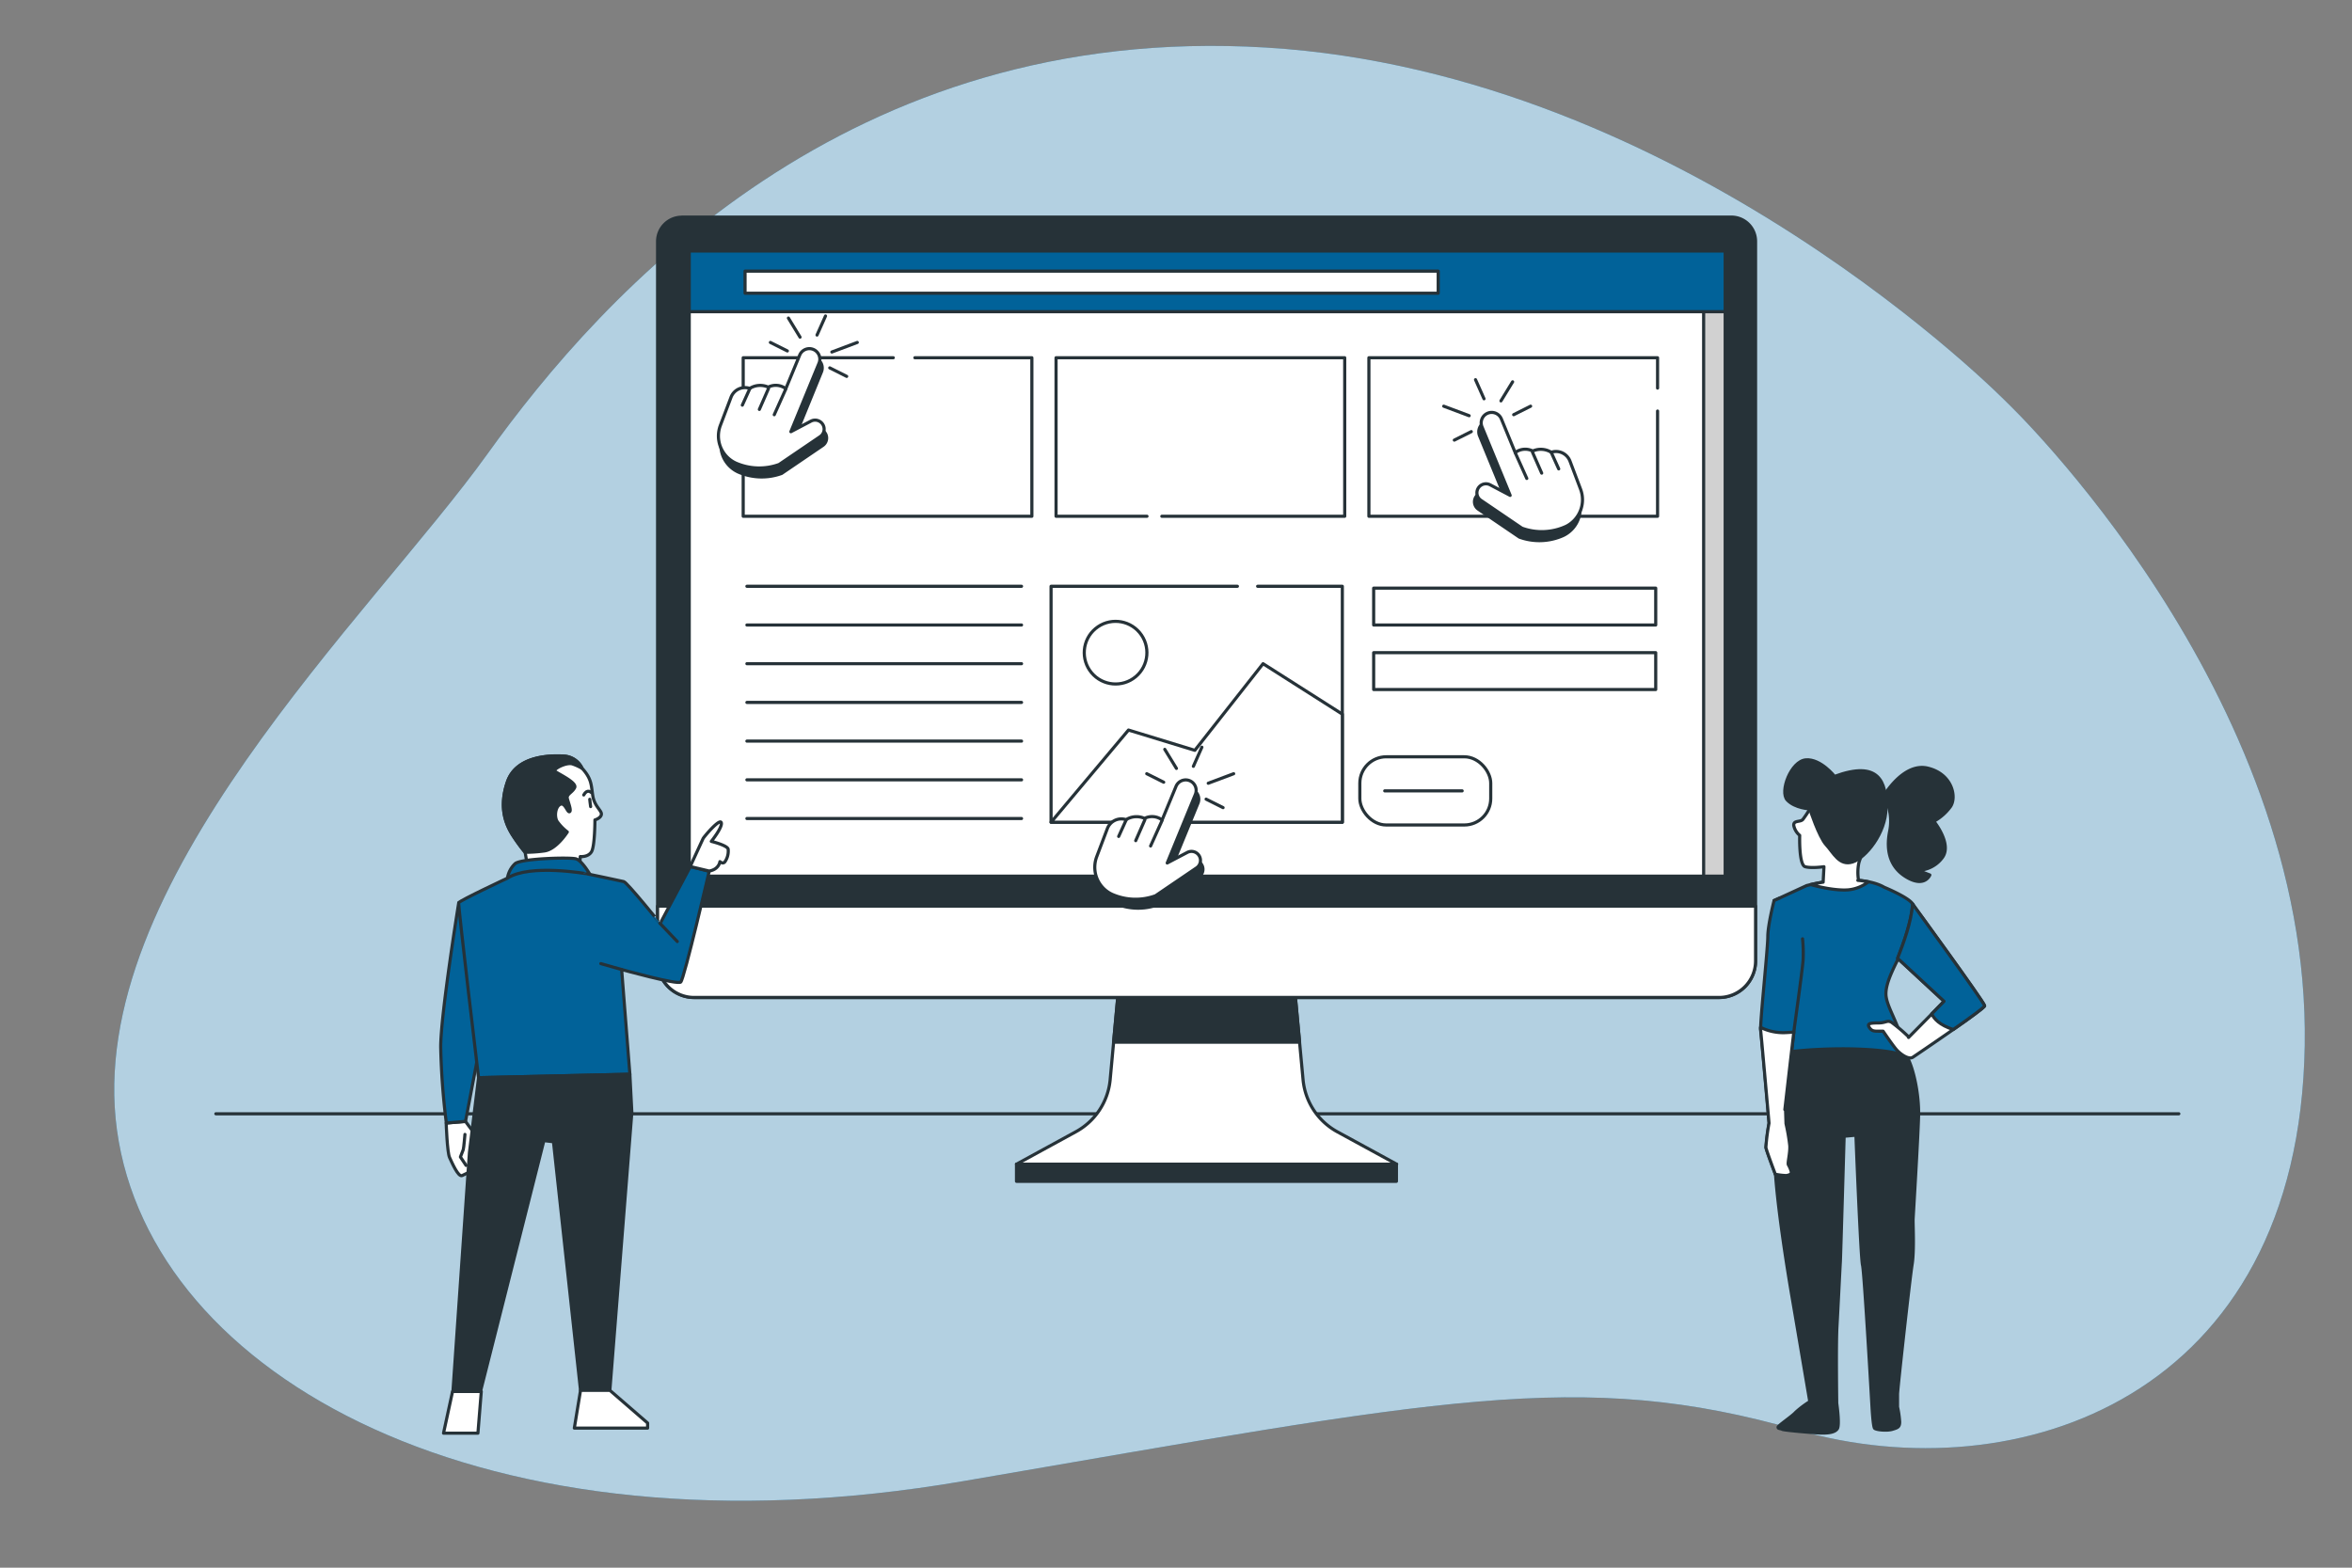
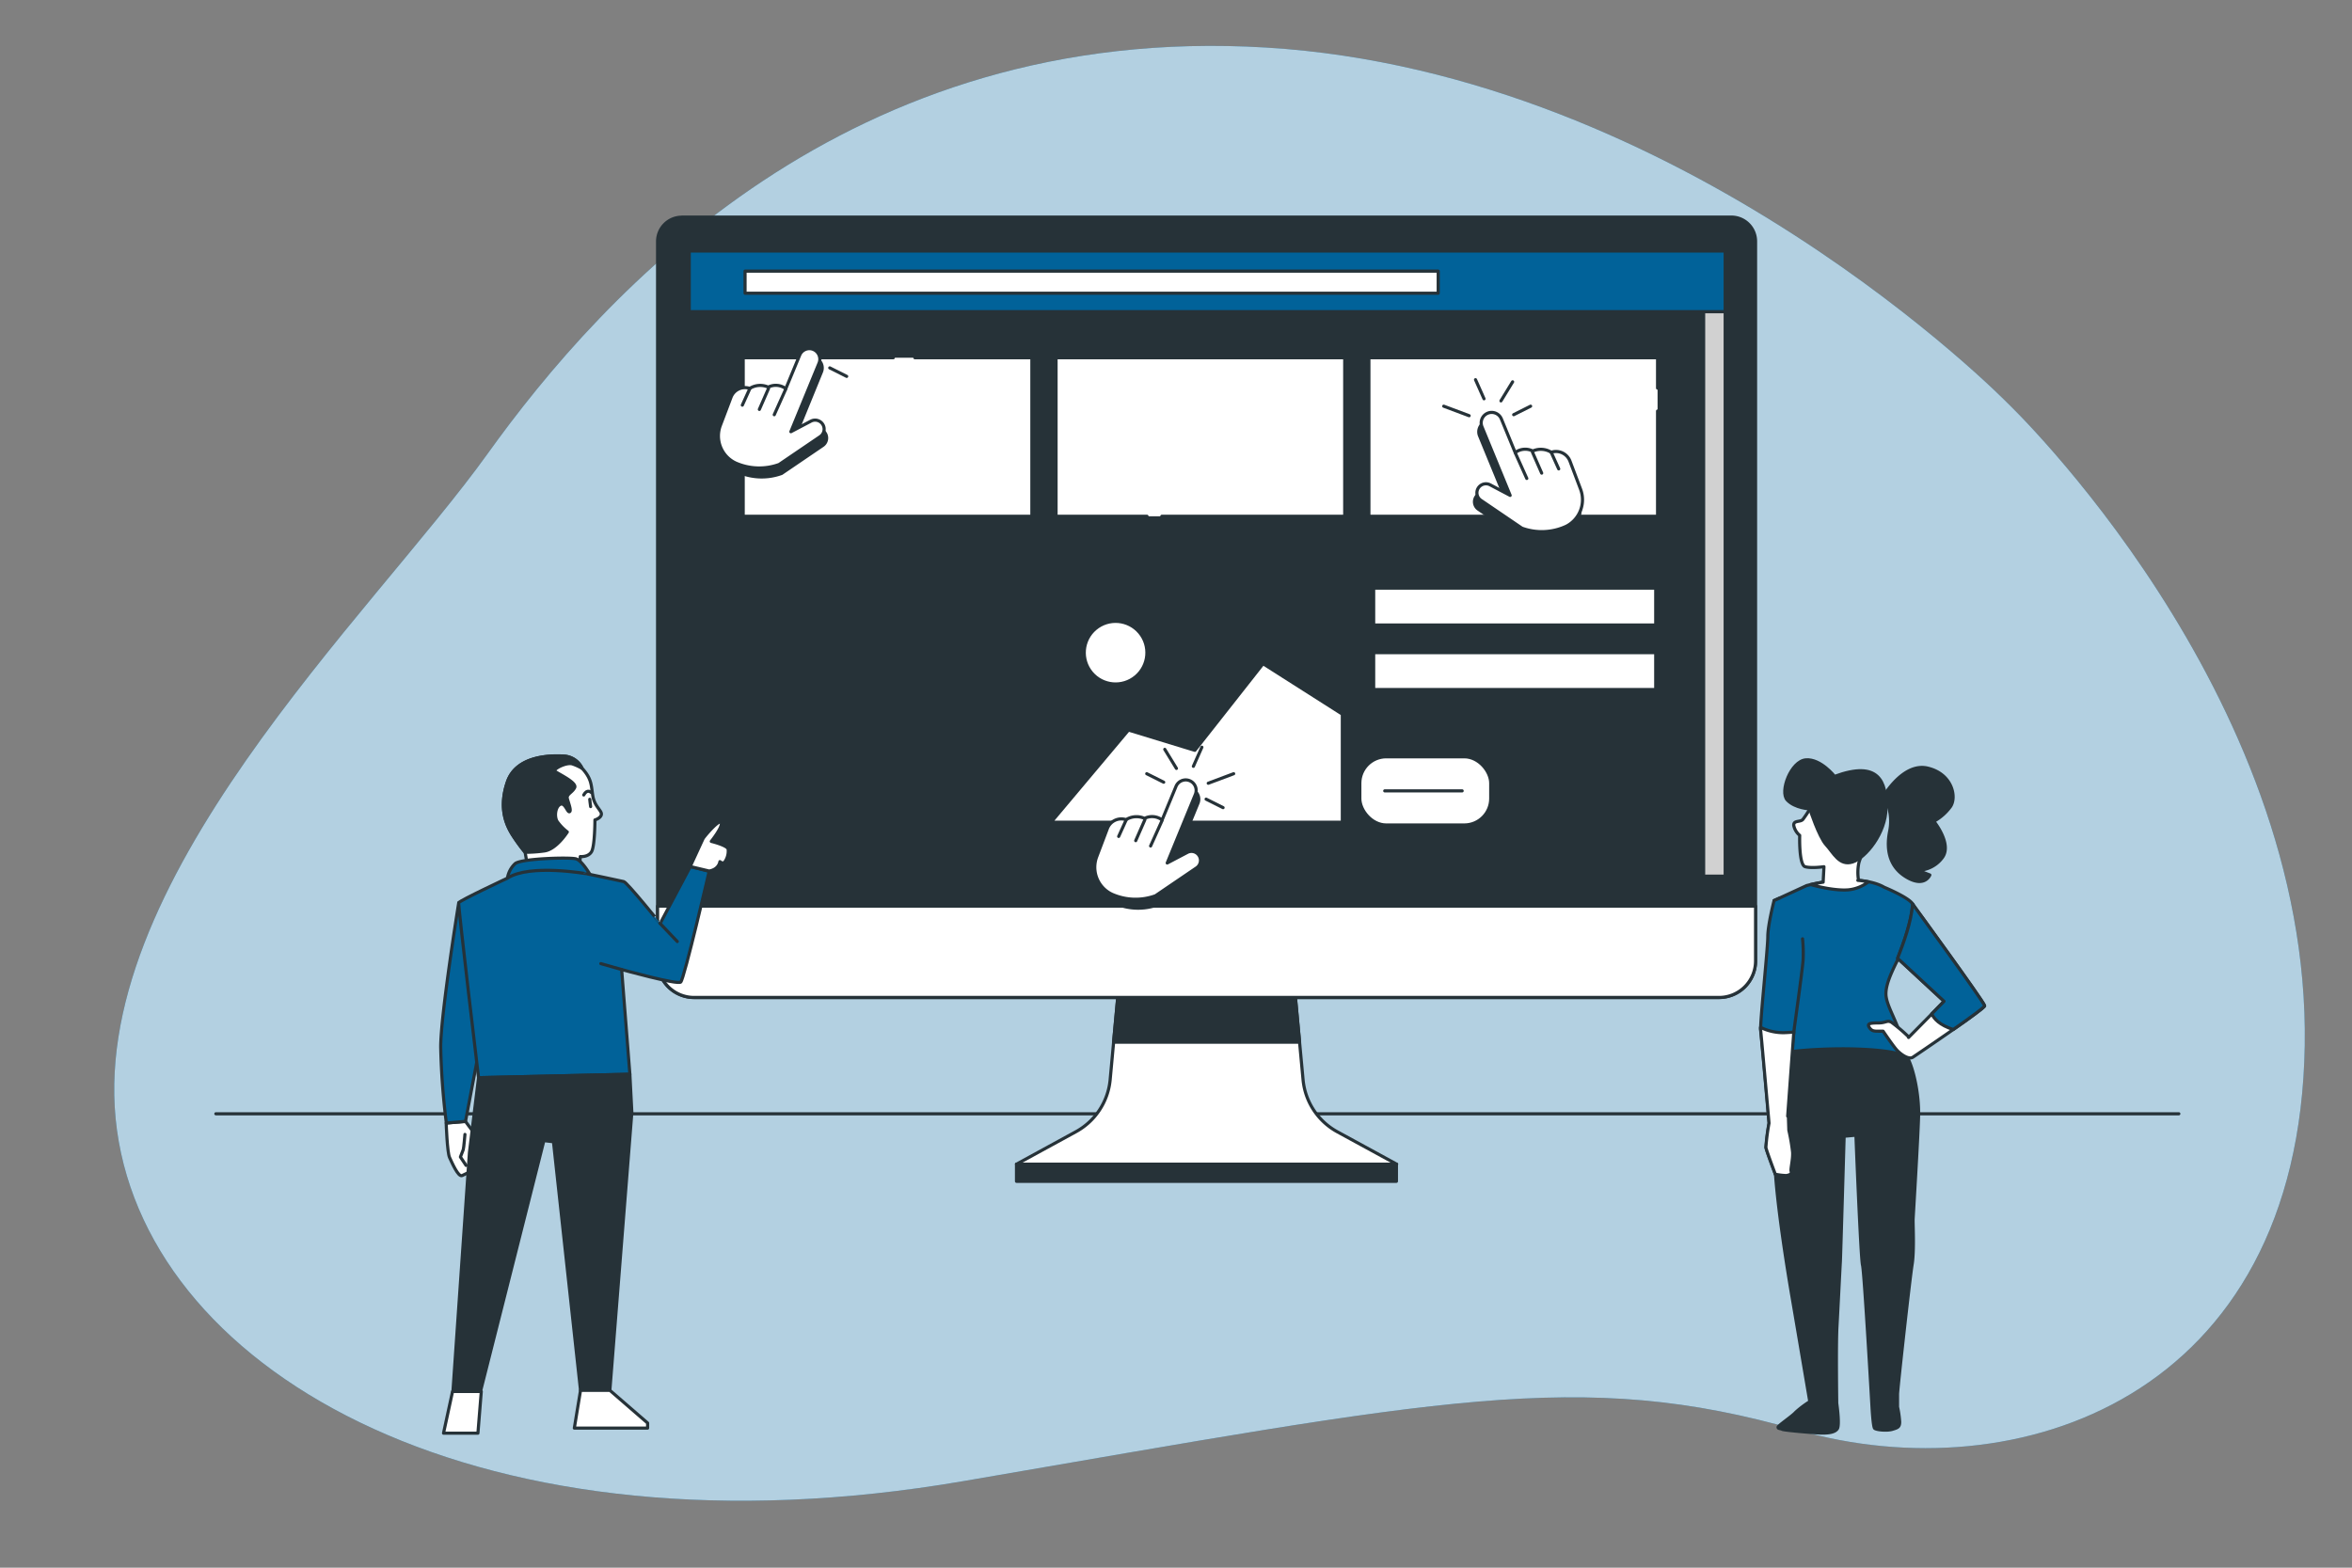
<svg xmlns="http://www.w3.org/2000/svg" viewBox="0 0 750 500">
  <rect x="0" y="0" width="750" height="500" fill="#808080" stroke="none" />
  <g id="freepik--background-simple--inject-2">
    <path style="fill:#016299" d="M640.16,128.56S537.38,23.29,403.81,15.17,192.35,93.32,155.44,144.78,26.48,282,37.31,360.49,154.63,498.57,307.15,472.4s196.74-36.1,266.23-16.24,159.74-9.93,161.55-122.74S640.16,128.56,640.16,128.56Z" />
    <path style="fill:#fff;opacity:0.7" d="M640.16,128.56S537.38,23.29,403.81,15.17,192.35,93.32,155.44,144.78,26.48,282,37.31,360.49,154.63,498.57,307.15,472.4s196.74-36.1,266.23-16.24,159.74-9.93,161.55-122.74S640.16,128.56,640.16,128.56Z" />
  </g>
  <g id="freepik--Floor--inject-2">
    <line style="fill:none;stroke:#263238;stroke-linecap:round;stroke-linejoin:round" y2="355.23" x2="694.78" y1="355.23" x1="68.83" />
  </g>
  <g id="freepik--Device--inject-2">
    <path style="fill:#fff;stroke:#263238;stroke-linecap:round;stroke-linejoin:round" d="M415.52,344.41l-2.71-29.18H356.69L354,344.41A21.15,21.15,0,0,1,343,361L324.14,371.3H445.36L426.48,361A21.16,21.16,0,0,1,415.52,344.41Z" />
    <polygon style="fill:#263238;stroke:#263238;stroke-linecap:round;stroke-linejoin:round" points="414.41 332.4 412.81 315.23 356.69 315.23 355.09 332.4 414.41 332.4" />
    <rect style="fill:#263238;stroke:#263238;stroke-linecap:round;stroke-linejoin:round" height="5.47" width="121.15" y="371.3" x="324.14" />
    <path style="fill:#263238;stroke:#263238;stroke-linecap:round;stroke-linejoin:round" d="M217.42,69.24H552.08A7.73,7.73,0,0,1,559.81,77v229.5a11.66,11.66,0,0,1-11.66,11.66H221.35a11.66,11.66,0,0,1-11.66-11.66V77a7.73,7.73,0,0,1,7.73-7.73Z" />
-     <rect style="fill:#fff;stroke:#263238;stroke-linecap:round;stroke-linejoin:round" height="199.39" width="330.34" y="80.05" x="219.78" />
    <polyline style="fill:#fff;stroke:#263238;stroke-linecap:round;stroke-linejoin:round" points="291.73 114.1 329.04 114.1 329.04 164.66 236.99 164.66 236.99 114.1 284.85 114.1" />
    <polyline style="fill:#fff;stroke:#263238;stroke-linecap:round;stroke-linejoin:round" points="365.75 164.66 336.75 164.66 336.75 114.1 428.8 114.1 428.8 164.66 370.48 164.66" />
    <polyline style="fill:#fff;stroke:#263238;stroke-linecap:round;stroke-linejoin:round" points="528.56 131.1 528.56 164.66 436.51 164.66 436.51 114.1 528.56 114.1 528.56 123.78" />
    <line style="fill:none;stroke:#263238;stroke-linecap:round;stroke-linejoin:round" y2="186.99" x2="325.75" y1="186.99" x1="238.17" />
    <line style="fill:none;stroke:#263238;stroke-linecap:round;stroke-linejoin:round" y2="199.34" x2="325.75" y1="199.34" x1="238.17" />
    <line style="fill:none;stroke:#263238;stroke-linecap:round;stroke-linejoin:round" y2="211.68" x2="325.75" y1="211.68" x1="238.17" />
    <line style="fill:none;stroke:#263238;stroke-linecap:round;stroke-linejoin:round" y2="224.03" x2="325.75" y1="224.03" x1="238.17" />
    <line style="fill:none;stroke:#263238;stroke-linecap:round;stroke-linejoin:round" y2="236.37" x2="325.75" y1="236.37" x1="238.17" />
    <line style="fill:none;stroke:#263238;stroke-linecap:round;stroke-linejoin:round" y2="248.72" x2="325.75" y1="248.72" x1="238.17" />
    <line style="fill:none;stroke:#263238;stroke-linecap:round;stroke-linejoin:round" y2="261.06" x2="325.75" y1="261.06" x1="238.17" />
    <polyline style="fill:none;stroke:#263238;stroke-linecap:round;stroke-linejoin:round" points="401.03 186.99 428.04 186.99 428.04 262.24 335.16 262.24 335.16 186.99 394.58 186.99" />
    <polygon style="fill:#fff;stroke:#263238;stroke-linecap:round;stroke-linejoin:round" points="428.04 227.77 428.04 262.24 335.16 262.24 359.85 232.84 381.01 239.31 402.76 211.68 428.04 227.77" />
    <circle style="fill:#fff;stroke:#263238;stroke-linecap:round;stroke-linejoin:round" transform="translate(-50.61 277.15) rotate(-39.97)" r="9.99" cy="208.16" cx="355.73" />
    <rect style="fill:#fff;stroke:#263238;stroke-linecap:round;stroke-linejoin:round" rx="8.42" height="21.75" width="41.74" y="241.37" x="433.62" />
    <line style="fill:none;stroke:#263238;stroke-linecap:round;stroke-linejoin:round" y2="252.24" x2="466.25" y1="252.24" x1="441.56" />
    <rect style="fill:#fff;stroke:#263238;stroke-linecap:round;stroke-linejoin:round" height="11.76" width="89.94" y="187.58" x="438.03" />
    <rect style="fill:#fff;stroke:#263238;stroke-linecap:round;stroke-linejoin:round" height="11.76" width="89.94" y="208.16" x="438.03" />
    <rect style="fill:#d1d1d1;stroke:#263238;stroke-linecap:round;stroke-linejoin:round" height="199.39" width="6.87" y="80.05" x="543.25" />
    <rect style="fill:#016299;stroke:#263238;stroke-linecap:round;stroke-linejoin:round" height="19.36" width="330.34" y="80.05" x="219.78" />
    <rect style="fill:#fff;stroke:#263238;stroke-linecap:round;stroke-linejoin:round" height="7.05" width="221.03" y="86.47" x="237.58" />
    <path style="fill:#fff;stroke:#263238;stroke-linecap:round;stroke-linejoin:round" d="M209.69,289v17.47a11.66,11.66,0,0,0,11.66,11.66h326.8a11.66,11.66,0,0,0,11.66-11.66V289Z" />
  </g>
  <g id="freepik--Cursors--inject-2">
    <path style="fill:#263238;stroke:#263238;stroke-linecap:round;stroke-linejoin:round" d="M480.78,160.87l-6.38-3.37a2.88,2.88,0,0,0-3.91,1.23h0a2.88,2.88,0,0,0,.95,3.69l13.07,8.89a18.56,18.56,0,0,0,13.93-.49l.51-.26a9.51,9.51,0,0,0,4.29-11.77l-3.37-8.9A4.77,4.77,0,0,0,494,147l-.12,0a6.28,6.28,0,0,0-5.85-.37,5.28,5.28,0,0,0-5.59.49L478,136.44a3.34,3.34,0,0,0-4.45-1.78h0A3.35,3.35,0,0,0,471.8,139Z" />
    <path style="fill:#fff;stroke:#263238;stroke-linecap:round;stroke-linejoin:round" d="M481.55,158l-6.38-3.37a2.88,2.88,0,0,0-3.9,1.24h0a2.88,2.88,0,0,0,.94,3.69l13.08,8.89a18.58,18.58,0,0,0,13.93-.5l.51-.25A9.51,9.51,0,0,0,504,156l-3.36-8.9a4.77,4.77,0,0,0-5.91-2.88l-.12,0a6.32,6.32,0,0,0-5.85-.37,5.29,5.29,0,0,0-5.6.5l-4.41-10.74a3.34,3.34,0,0,0-4.46-1.78h0a3.34,3.34,0,0,0-1.72,4.31Z" />
    <line style="fill:none;stroke:#263238;stroke-linecap:round;stroke-linejoin:round" y2="149.55" x2="497.04" y1="144.21" x1="494.62" />
    <line style="fill:none;stroke:#263238;stroke-linecap:round;stroke-linejoin:round" y2="150.9" x2="491.61" y1="144.21" x1="488.67" />
    <line style="fill:none;stroke:#263238;stroke-linecap:round;stroke-linejoin:round" y2="152.6" x2="486.86" y1="144.55" x1="483.24" />
    <line style="fill:none;stroke:#263238;stroke-linecap:round;stroke-linejoin:round" y2="132.59" x2="468.48" y1="129.55" x1="460.37" />
    <line style="fill:none;stroke:#263238;stroke-linecap:round;stroke-linejoin:round" y2="127.19" x2="473.22" y1="121.1" x1="470.51" />
    <line style="fill:none;stroke:#263238;stroke-linecap:round;stroke-linejoin:round" y2="121.78" x2="482.34" y1="127.86" x1="478.62" />
-     <line style="fill:none;stroke:#263238;stroke-linecap:round;stroke-linejoin:round" y2="137.66" x2="469.16" y1="140.37" x1="463.75" />
    <line style="fill:none;stroke:#263238;stroke-linecap:round;stroke-linejoin:round" y2="129.55" x2="488.08" y1="132.26" x1="482.68" />
    <path style="fill:#263238;stroke:#263238;stroke-linecap:round;stroke-linejoin:round" d="M373,278.09l6.38-3.37a2.87,2.87,0,0,1,3.9,1.23h0a2.87,2.87,0,0,1-.94,3.69l-13.07,8.9a18.59,18.59,0,0,1-13.93-.5l-.51-.26A9.51,9.51,0,0,1,350.52,276l3.37-8.9a4.77,4.77,0,0,1,5.91-2.87l.12,0a6.28,6.28,0,0,1,5.85-.37,5.28,5.28,0,0,1,5.59.49l4.41-10.74a3.34,3.34,0,0,1,4.46-1.77h0A3.32,3.32,0,0,1,382,256.2Z" />
    <path style="fill:#fff;stroke:#263238;stroke-linecap:round;stroke-linejoin:round" d="M372.2,275.24l6.39-3.36a2.87,2.87,0,0,1,3.9,1.23h0a2.88,2.88,0,0,1-.94,3.69l-13.08,8.89a18.61,18.61,0,0,1-13.93-.49l-.51-.26a9.52,9.52,0,0,1-4.29-11.77l3.37-8.9A4.77,4.77,0,0,1,359,261.4l.12,0a6.3,6.3,0,0,1,5.85-.38,5.31,5.31,0,0,1,5.6.5L375,250.82a3.34,3.34,0,0,1,4.46-1.78h0a3.35,3.35,0,0,1,1.72,4.32Z" />
    <line style="fill:none;stroke:#263238;stroke-linecap:round;stroke-linejoin:round" y2="266.77" x2="356.72" y1="261.44" x1="359.14" />
    <line style="fill:none;stroke:#263238;stroke-linecap:round;stroke-linejoin:round" y2="268.12" x2="362.15" y1="261.44" x1="365.08" />
    <line style="fill:none;stroke:#263238;stroke-linecap:round;stroke-linejoin:round" y2="269.82" x2="366.9" y1="261.78" x1="370.52" />
    <line style="fill:none;stroke:#263238;stroke-linecap:round;stroke-linejoin:round" y2="249.81" x2="385.28" y1="246.77" x1="393.39" />
    <line style="fill:none;stroke:#263238;stroke-linecap:round;stroke-linejoin:round" y2="244.41" x2="380.54" y1="238.32" x1="383.25" />
    <line style="fill:none;stroke:#263238;stroke-linecap:round;stroke-linejoin:round" y2="239" x2="371.42" y1="245.08" x1="375.14" />
    <line style="fill:none;stroke:#263238;stroke-linecap:round;stroke-linejoin:round" y2="254.88" x2="384.6" y1="257.59" x1="390.01" />
    <line style="fill:none;stroke:#263238;stroke-linecap:round;stroke-linejoin:round" y2="246.77" x2="365.67" y1="249.48" x1="371.08" />
    <path style="fill:#263238;stroke:#263238;stroke-linecap:round;stroke-linejoin:round" d="M253,140.54l6.38-3.37a2.87,2.87,0,0,1,3.9,1.23h0a2.88,2.88,0,0,1-.94,3.69L249.24,151a18.61,18.61,0,0,1-13.94-.5l-.5-.26a9.49,9.49,0,0,1-4.29-11.76l3.37-8.91a4.76,4.76,0,0,1,5.9-2.87l.13,0a6.26,6.26,0,0,1,5.84-.37,5.29,5.29,0,0,1,5.6.5l4.41-10.75a3.34,3.34,0,0,1,4.46-1.77h0a3.33,3.33,0,0,1,1.72,4.31Z" />
    <path style="fill:#fff;stroke:#263238;stroke-linecap:round;stroke-linejoin:round" d="M252.19,137.69l6.38-3.36a2.88,2.88,0,0,1,3.91,1.23h0a2.88,2.88,0,0,1-.94,3.69l-13.08,8.89a18.62,18.62,0,0,1-13.93-.49l-.51-.26a9.52,9.52,0,0,1-4.29-11.77l3.37-8.9a4.77,4.77,0,0,1,5.91-2.87l.12,0a6.3,6.3,0,0,1,5.85-.38,5.31,5.31,0,0,1,5.6.5L255,113.27a3.34,3.34,0,0,1,4.45-1.78h0a3.35,3.35,0,0,1,1.73,4.32Z" />
    <line style="fill:none;stroke:#263238;stroke-linecap:round;stroke-linejoin:round" y2="129.22" x2="236.71" y1="123.89" x1="239.13" />
    <line style="fill:none;stroke:#263238;stroke-linecap:round;stroke-linejoin:round" y2="130.58" x2="242.14" y1="123.89" x1="245.07" />
    <line style="fill:none;stroke:#263238;stroke-linecap:round;stroke-linejoin:round" y2="132.27" x2="246.89" y1="124.23" x1="250.5" />
    <line style="fill:none;stroke:#263238;stroke-linecap:round;stroke-linejoin:round" y2="112.27" x2="265.26" y1="109.22" x1="273.37" />
    <line style="fill:none;stroke:#263238;stroke-linecap:round;stroke-linejoin:round" y2="106.86" x2="260.53" y1="100.78" x1="263.24" />
    <line style="fill:none;stroke:#263238;stroke-linecap:round;stroke-linejoin:round" y2="101.45" x2="251.41" y1="107.53" x1="255.12" />
    <line style="fill:none;stroke:#263238;stroke-linecap:round;stroke-linejoin:round" y2="117.33" x2="264.59" y1="120.04" x1="269.99" />
    <line style="fill:none;stroke:#263238;stroke-linecap:round;stroke-linejoin:round" y2="109.22" x2="245.66" y1="111.93" x1="251.07" />
  </g>
  <g id="freepik--character-4--inject-2">
    <path style="fill:#016299;stroke:#263238;stroke-linecap:round;stroke-linejoin:round" d="M576.11,282.44l-10.4,4.79s3.24,19.33,4.5,24a33.28,33.28,0,0,1,1,9.22l-5.58,23.92s9.71,3.47,23.89,2.34,20-3.39,20-3.39-2.87-11.95-4.53-16.09-3.56-7.47-3.61-10.17c-.15-7.87,12.33-21.78,8.56-28.69-1.16-2.13-9.16-5.41-9.16-5.41S593.66,278.11,576.11,282.44Z" />
    <path style="fill:#263238;stroke:#263238;stroke-linecap:round;stroke-linejoin:round" d="M565.78,343a51.5,51.5,0,0,0-.83,12.76c.3,4.87.74,11.85,1.22,18.71.88,12.4,3.86,30.93,5.29,39.26s5.65,33.31,5.65,33.31a30.39,30.39,0,0,0-4.51,3.4c-1,1.19-5.61,4.25-5.61,4.76s.68.34,1.36.68,10.88,1.19,12.75,1.19,3.91-.17,4.76-1.36-.17-8.16-.17-8.16-.27-18.36.07-24.47,1-19.55,1.08-20.57,1.21-40.11,1.21-40.11l3.76-.34s1.54,39.43,2.11,41.47,3,44.87,3,44.87.34,6.63.85,7.14,3.91.85,5.61.34,2.38-.68,2.38-2.38a29.9,29.9,0,0,0-.68-4.76v-4.08c0-1.53,3.89-36.71,4.64-41.3s.25-13.09.33-14.62,1.54-25.56,1.74-32.7-1.69-15.18-3.39-18.41-25-4.21-41.27-1.69C567.11,336,566.7,338.2,565.78,343Z" />
    <path style="fill:#fff;stroke:#263238;stroke-linecap:round;stroke-linejoin:round" d="M632.85,320.8c0,.46-4.79,3.93-10,7.55-6.13,4.29-12.82,8.8-12.82,8.8-1.37,1-4.09-1-5.3-2.39s-4.25-5.87-4.25-5.87h-1.41c-1.42,0-2.23,0-3-1.22s.21-1.41,2.83-1.41,2.84-1,4.25-.21a52.73,52.73,0,0,1,5.26,4.45l.19.39,7.43-7.54,3.91-4-14.8-13.72c1.89-4.84,4.32-11.41,4.8-17.26C609.91,288.41,632.85,319.8,632.85,320.8Z" />
    <path style="fill:#fff;stroke:#263238;stroke-linecap:round;stroke-linejoin:round" d="M595.88,267s1.16-7.72-5.23-11.49-10.23-2.44-13.5,2.45a35.72,35.72,0,0,1-2.25,3.39c-.8.94-3,.19-2.92,1.88a5.53,5.53,0,0,0,1.9,3.2s-.3,9.42,1.74,10,6,0,6,0l-.26,4.93c-1.25.2-2.57.45-4,.77l.25.06s6.89,2,11.74,1.62a12.47,12.47,0,0,0,6.44-2.55,28.67,28.67,0,0,0-3.37-.48l.23,0a14.91,14.91,0,0,1,.11-5.64C593.51,272.67,595.88,267,595.88,267Z" />
    <path style="fill:#263238;stroke:#263238;stroke-linecap:round;stroke-linejoin:round" d="M585,247.63s-4.41-5.65-9.14-5.28-8.44,10.17-5.94,12.81,7.19,2.82,7.19,2.82,2.92,9,5.24,11.49,4.16,6.78,8.37,5.46,10.65-9.23,10.7-17.33S599.25,242.35,585,247.63Z" />
    <path style="fill:#263238;stroke:#263238;stroke-linecap:round;stroke-linejoin:round" d="M600.72,253.84s6.21-10.73,14-8.85,9.3,9.23,7.26,12.24a16.29,16.29,0,0,1-5.33,4.71s5.84,7.15,2.79,11.48a9.91,9.91,0,0,1-7.94,4.14l3.88,1.51s-1.53,3.95-7,.94-7.1-8.28-5.81-14.87A16.13,16.13,0,0,0,600.72,253.84Z" />
    <path style="fill:#016299;stroke:#263238;stroke-linecap:round;stroke-linejoin:round" d="M567.35,286.51l-1.64.72s-2,7.78-2,11.54-2.51,27.56-2.26,29.56c.23,1.82,2.32,25.54,2.7,29.88a68.62,68.62,0,0,0-1,7.75c.15,1,3,8.54,3,8.54a19.4,19.4,0,0,0,3.57.43c.6-.15,1.8-.3,1.5-1.34a9.67,9.67,0,0,0-.9-2.1c-.3-.6.6-3.74.45-6.13a62.42,62.42,0,0,0-1.2-7l-.15-4.63-.22.17,3-26.28s2.51-18,2.76-21.3a47.34,47.34,0,0,0-.17-6.89" />
-     <path style="fill:#fff;stroke:#263238;stroke-linecap:round;stroke-linejoin:round" d="M569.74,329.32a16.13,16.13,0,0,1-8.34-1.66,4.4,4.4,0,0,0,0,.67c.23,1.82,2.32,25.54,2.7,29.88a68.62,68.62,0,0,0-1,7.75c.15,1,3,8.54,3,8.54a19.4,19.4,0,0,0,3.57.43c.6-.15,1.8-.3,1.5-1.34a9.67,9.67,0,0,0-.9-2.1c-.3-.6.6-3.74.45-6.13a62.42,62.42,0,0,0-1.2-7l-.15-4.63-.22.17L572,329.18C571.3,329.23,570.55,329.28,569.74,329.32Z" />
+     <path style="fill:#fff;stroke:#263238;stroke-linecap:round;stroke-linejoin:round" d="M569.74,329.32a16.13,16.13,0,0,1-8.34-1.66,4.4,4.4,0,0,0,0,.67c.23,1.82,2.32,25.54,2.7,29.88a68.62,68.62,0,0,0-1,7.75c.15,1,3,8.54,3,8.54a19.4,19.4,0,0,0,3.57.43c.6-.15,1.8-.3,1.5-1.34c-.3-.6.6-3.74.45-6.13a62.42,62.42,0,0,0-1.2-7l-.15-4.63-.22.17L572,329.18C571.3,329.23,570.55,329.28,569.74,329.32Z" />
    <path style="fill:#016299;stroke:#263238;stroke-linecap:round;stroke-linejoin:round" d="M632.85,320.8c0,.46-4.79,3.93-10,7.55-4.33-1.39-6.14-3.38-6.86-5l3.91-4-14.8-13.72c1.89-4.84,4.32-11.41,4.8-17.26C609.91,288.41,632.85,319.8,632.85,320.8Z" />
  </g>
  <g id="freepik--character-1--inject-2">
    <path style="fill:#fff;stroke:#263238;stroke-linecap:round;stroke-linejoin:round" d="M185.59,245a6.8,6.8,0,0,0-5.64-3.85c-4.12-.27-15.25-.27-18.14,8.25s-.27,14,1.92,17.32a58.84,58.84,0,0,0,3.72,5.08l.68,4,16.77-.27.14-2.34s2.47.27,3.57-1.51,1.1-10.17,1.1-10.17,1.93-.55,2.06-1.79-2.19-2.48-2.74-5.91S188.75,248.47,185.59,245Z" />
    <path style="fill:#263238;stroke:#263238;stroke-linecap:round;stroke-linejoin:round" d="M182.57,243.66a16.69,16.69,0,0,1,3,1.37,6.8,6.8,0,0,0-5.64-3.85c-4.12-.27-15.25-.27-18.14,8.25s-.27,14,1.92,17.32a58.84,58.84,0,0,0,3.72,5.08v0a45.51,45.51,0,0,0,6.18-.43c3.85-.55,7.29-6.05,7.29-6.05a15.53,15.53,0,0,1-3.3-3.43c-.83-1.51-.55-4.54,1-5.36s2.34,2.61,3,2.33-.27-2.61-.68-4.12,1.51-1.92,2.33-3.57-5.63-4.54-6.32-5.23S180.64,243,182.57,243.66Z" />
    <path style="fill:#fff;stroke:#263238;stroke-linecap:round;stroke-linejoin:round" d="M188.48,252.73s-1.24-1.24-2.34.82" />
    <path style="fill:#fff;stroke:#263238;stroke-linecap:round;stroke-linejoin:round" d="M188.06,254.93s.14,1.51.28,2.33" />
    <path style="fill:#016299;stroke:#263238;stroke-linecap:round;stroke-linejoin:round" d="M188.2,279s-2.61-4.53-4.53-5.08-17.32-.14-19.39,1.51a8.06,8.06,0,0,0-2.47,4.67A48.21,48.21,0,0,1,177.48,278C185.73,278.43,188.2,279,188.2,279Z" />
    <path style="fill:#fff;stroke:#263238;stroke-linecap:round;stroke-linejoin:round" d="M148.44,357.68l2.52,3.41s0,7.37-.18,8.27,2.7,1.62,2.16,2.34-4.32,2.7-5.58,3.24-3.23-4.14-4-5.76-1.08-11-1.08-11Z" />
    <path style="fill:none;stroke:#263238;stroke-linecap:round;stroke-linejoin:round" d="M148.26,361.81s-.36,4.32-.54,4.86-.9,2.33-.9,2.33l1.8,2.7" />
    <path style="fill:#016299;stroke:#263238;stroke-linecap:round;stroke-linejoin:round" d="M146.28,287.92s-5.75,35.6-5.75,46a230.07,230.07,0,0,0,1.8,24.27l6.11-.54,4.14-21.76Z" />
    <path style="fill:#016299;stroke:#263238;stroke-linecap:round;stroke-linejoin:round" d="M161.81,280.08s-15.26,7.15-15.53,7.84,6.32,55.8,6.32,55.8l48.25-1.1-2.62-33.4s17.74,4.95,18.84,4,9.07-35.33,9.07-35.33l-6-1.51-9.62,18.14S200,281.46,198.92,281.18s-11.68-2.47-11.68-2.47S169,275.41,161.81,280.08Z" />
    <line style="fill:none;stroke:#263238;stroke-linecap:round;stroke-linejoin:round" y2="300.29" x2="215.97" y1="294.51" x1="210.47" />
    <path style="fill:#fff;stroke:#263238;stroke-linecap:round;stroke-linejoin:round" d="M220.09,276.37s3.85-8.38,4.12-8.93,5.23-6.46,5.78-5.09-3.17,6-3.17,6,5.09,1.24,5.37,2.47a5.93,5.93,0,0,1-1.1,4.13c-.69.68-1.52-.14-1.52-.14s-.27,2.47-3.43,3Z" />
    <line style="fill:none;stroke:#263238;stroke-linecap:round;stroke-linejoin:round" y2="307.34" x2="191.59" y1="309.22" x1="198.23" />
    <polygon style="fill:#263238;stroke:#263238;stroke-linecap:round;stroke-linejoin:round" points="152.6 343.72 149.7 367.56 144.31 445.59 152.76 445.59 173.43 363.79 176.49 364.15 185.12 443.43 194.47 443.43 201.48 354.8 200.85 342.62 152.6 343.72" />
    <polygon style="fill:#fff;stroke:#263238;stroke-linecap:round;stroke-linejoin:round" points="194.47 443.43 206.51 453.86 206.51 455.48 183.14 455.48 185.12 443.43 194.47 443.43" />
    <polygon style="fill:#fff;stroke:#263238;stroke-linecap:round;stroke-linejoin:round" points="153.47 443.79 144.31 443.79 141.43 457.1 152.4 457.1 153.47 443.79" />
  </g>
</svg>